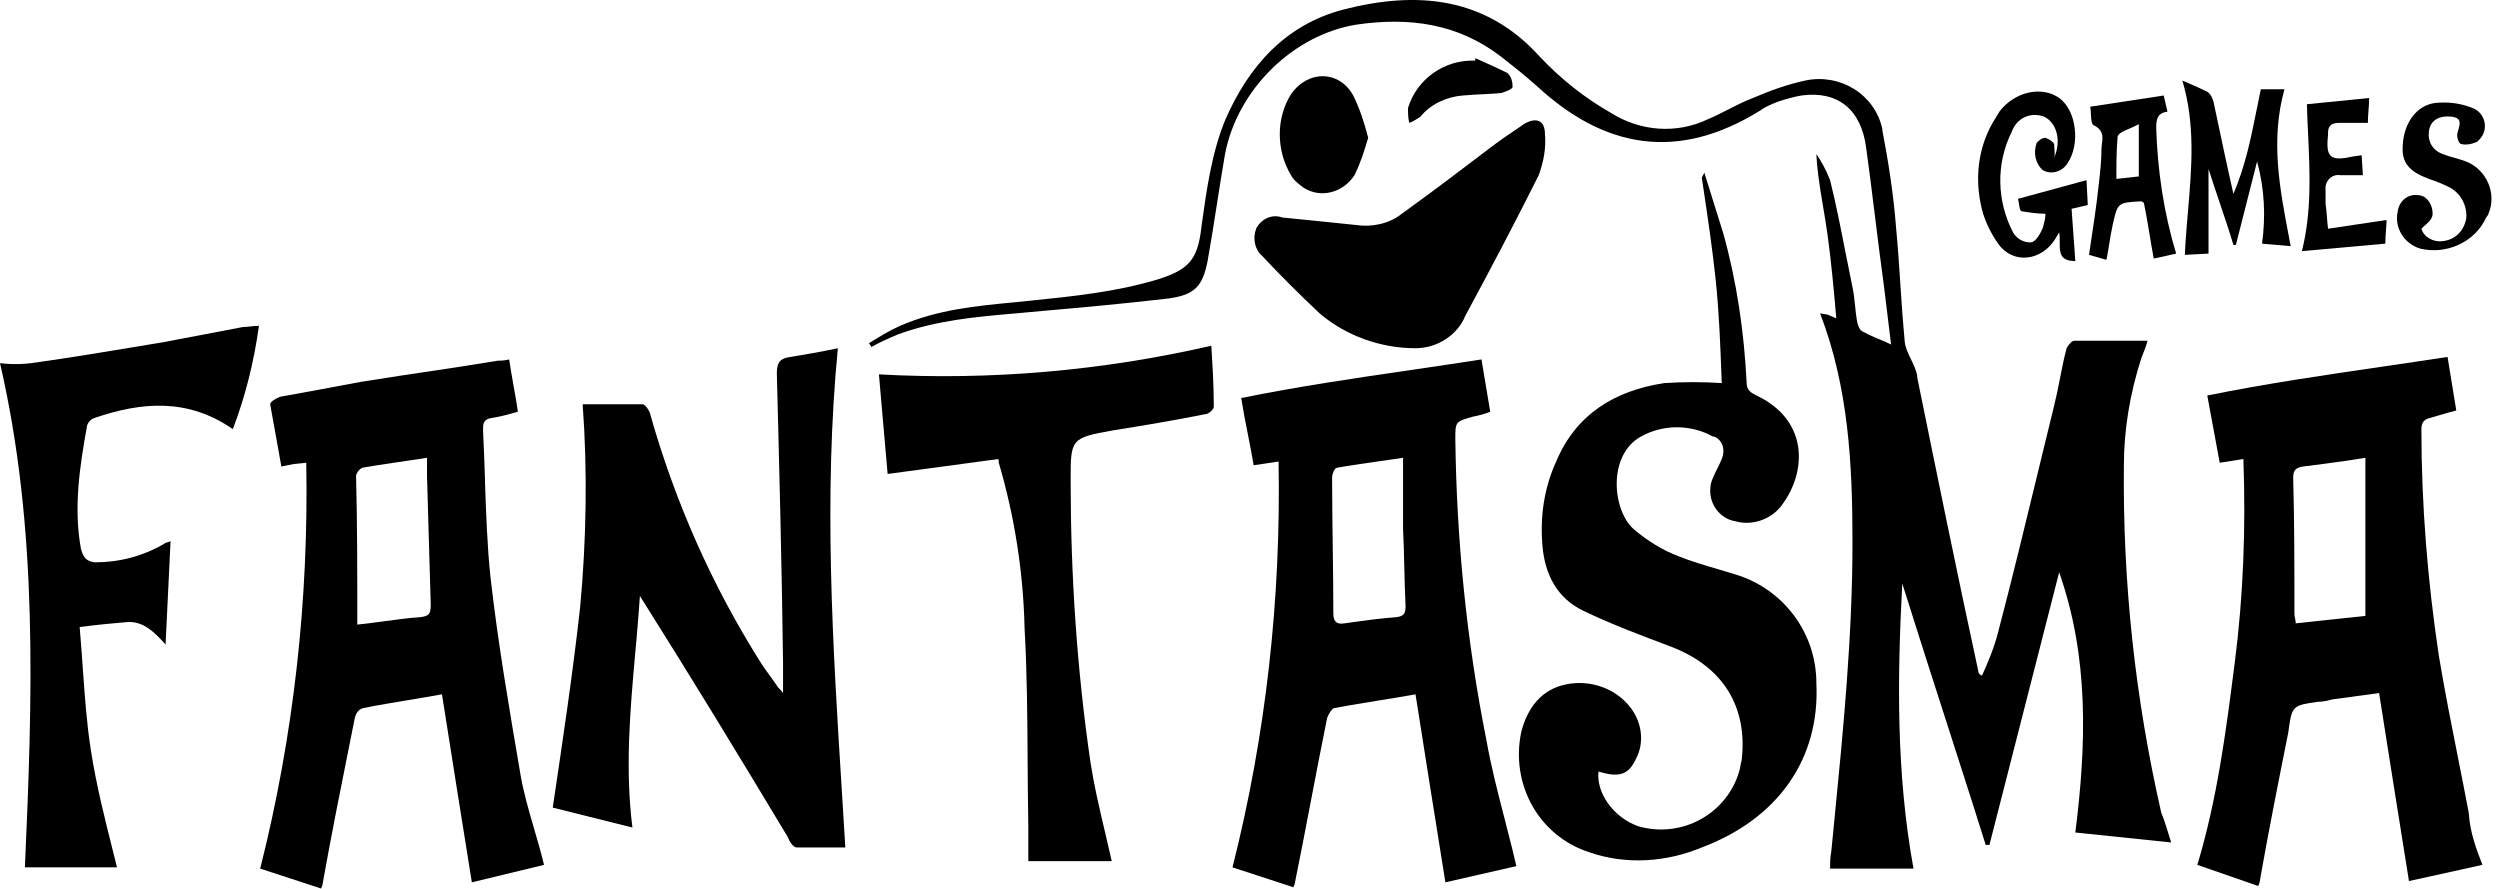
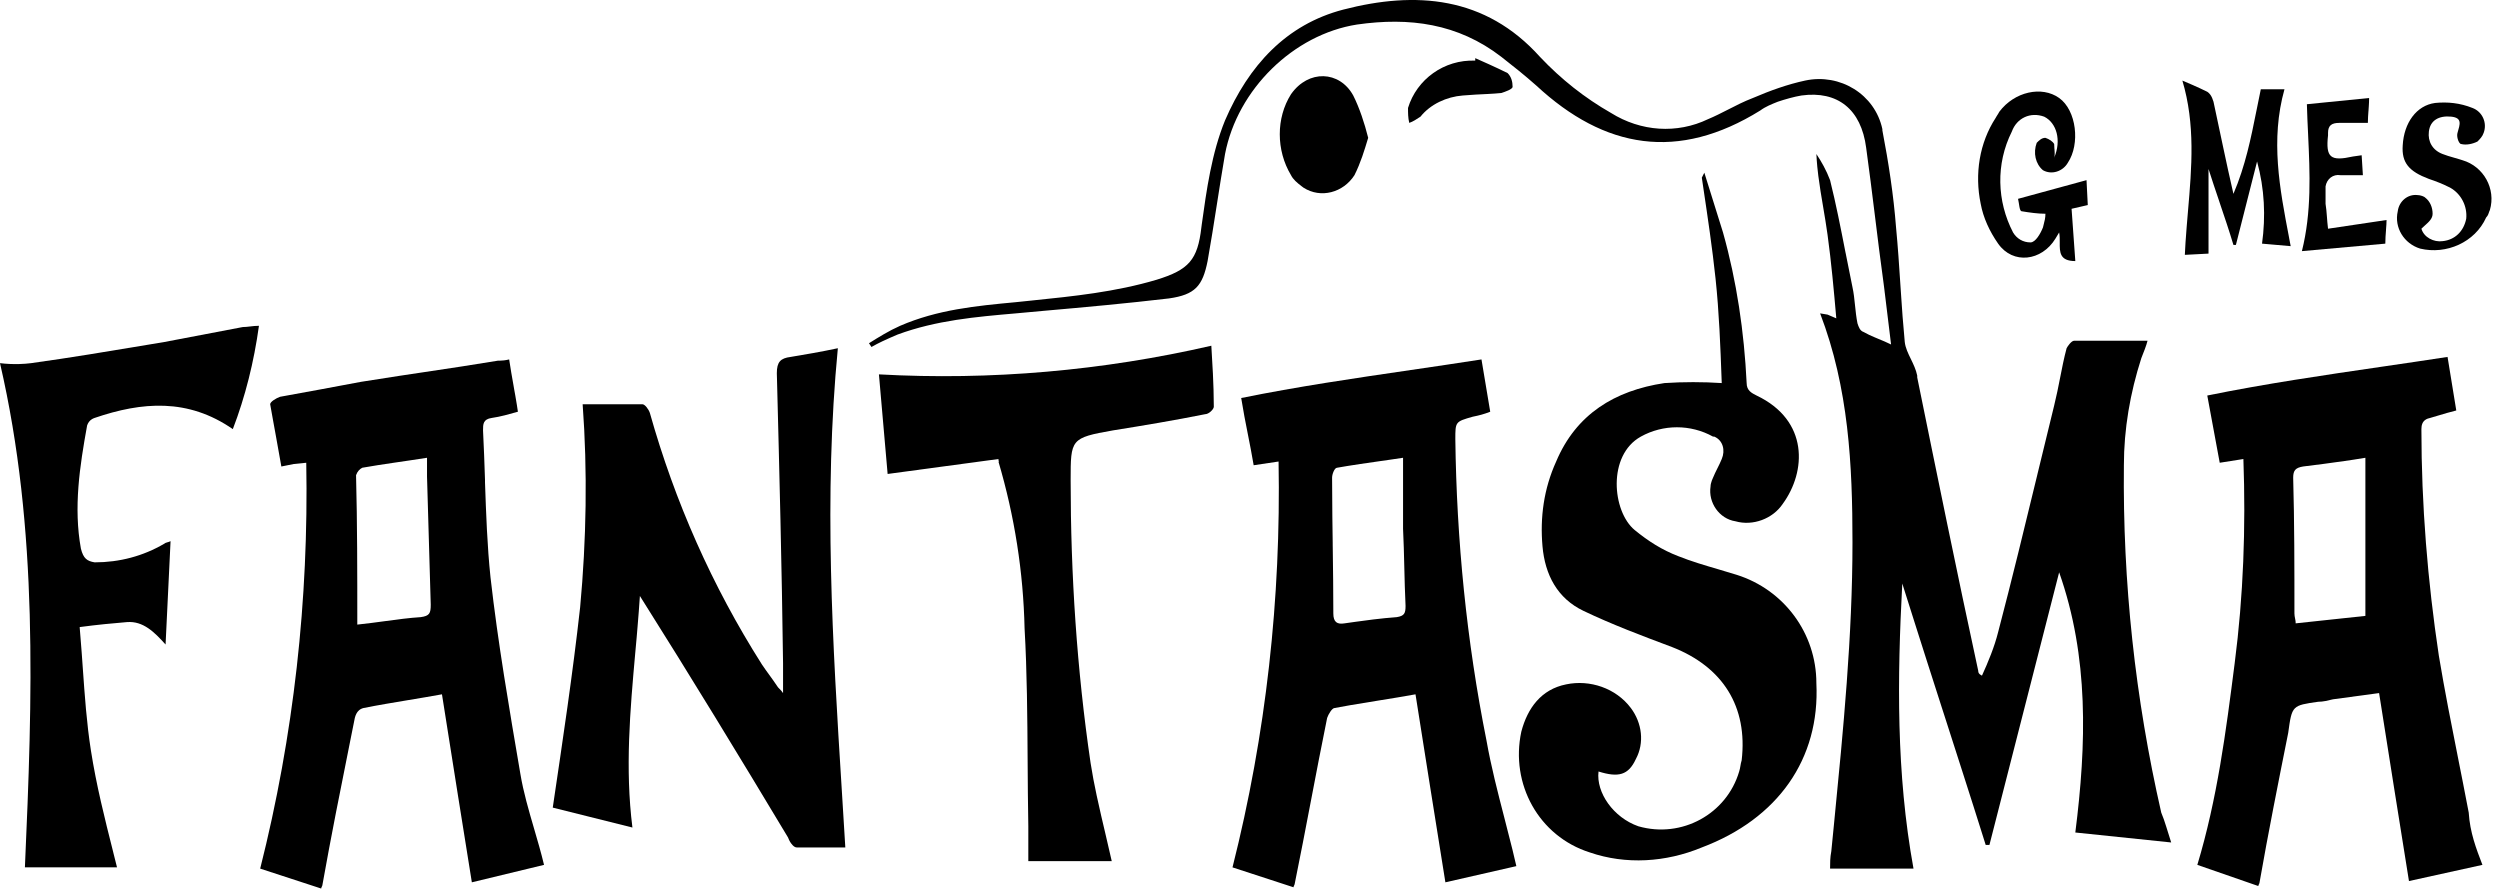
<svg xmlns="http://www.w3.org/2000/svg" fill="none" height="48" viewBox="0 0 135 48" width="135">
  <g clip-path="url(#clip0_12999_7904)">
    <path d="M112.067 44.955L117.244 45.493C117.043 44.888 116.908 44.35 116.707 43.88C115.295 37.695 114.623 31.443 114.69 25.123C114.69 23.174 115.026 21.224 115.631 19.342C115.765 19.006 115.899 18.67 115.967 18.401H112C111.866 18.401 111.664 18.67 111.597 18.804C111.455 19.334 111.351 19.864 111.245 20.404C111.15 20.891 111.052 21.387 110.925 21.897C110.618 23.142 110.318 24.381 110.019 25.617L110.013 25.646C109.328 28.472 108.647 31.286 107.9 34.132C107.698 34.939 107.362 35.745 107.026 36.485C106.944 36.444 106.887 36.403 106.854 36.347L106.839 36.314L106.829 36.276C106.826 36.257 106.823 36.237 106.823 36.216C105.681 30.937 104.605 25.658 103.53 20.38V20.283C103.465 19.961 103.323 19.669 103.186 19.386C103.036 19.079 102.892 18.783 102.857 18.468C102.812 18.004 102.774 17.544 102.739 17.085L102.671 16.113L102.621 15.376C102.554 14.35 102.487 13.325 102.387 12.283C102.252 10.535 101.984 8.787 101.648 7.039V6.972C101.245 5.09 99.362 3.947 97.48 4.35C96.538 4.552 95.597 4.888 94.656 5.292C94.178 5.475 93.74 5.699 93.31 5.92C92.953 6.102 92.602 6.282 92.236 6.434C90.555 7.241 88.606 7.107 86.992 6.098C85.58 5.292 84.302 4.283 83.16 3.073C80.202 -0.221 76.437 -0.49 72.538 0.518C69.446 1.325 67.429 3.544 66.152 6.502C65.429 8.276 65.156 10.242 64.891 12.15V12.155L64.888 12.176L64.874 12.283C64.672 14.031 64.202 14.569 62.454 15.107C60.24 15.765 57.973 15.997 55.699 16.23L54.858 16.317C52.706 16.518 50.623 16.72 48.606 17.594C48 17.863 47.462 18.199 46.925 18.535L47.059 18.737C47.258 18.623 47.456 18.522 47.655 18.427C47.928 18.298 48.199 18.181 48.471 18.065C50.56 17.295 52.695 17.11 54.873 16.921C55.359 16.879 55.847 16.836 56.337 16.787C58.622 16.586 60.841 16.384 63.126 16.115C64.538 15.914 64.941 15.443 65.21 14.098C65.391 13.089 65.551 12.06 65.714 11.022C65.854 10.124 65.996 9.221 66.152 8.317C66.824 4.821 69.849 1.863 73.278 1.325C76.101 0.922 78.724 1.258 81.076 3.073C81.681 3.544 82.353 4.081 82.959 4.619C86.656 8.048 90.622 8.72 95.059 5.964C95.328 5.762 95.665 5.628 96.001 5.493C96.404 5.359 96.874 5.224 97.277 5.157C99.227 4.888 100.505 5.897 100.773 7.981C100.941 9.191 101.093 10.418 101.245 11.645C101.396 12.871 101.547 14.098 101.715 15.308L101.758 15.644L101.774 15.787L101.784 15.862C101.895 16.755 102.007 17.656 102.118 18.602C101.881 18.484 101.656 18.391 101.439 18.302L101.239 18.218C101.036 18.133 100.837 18.044 100.639 17.93C100.437 17.863 100.37 17.661 100.303 17.46C100.238 17.133 100.204 16.807 100.171 16.488C100.137 16.151 100.103 15.821 100.034 15.51C99.907 14.9 99.788 14.29 99.668 13.683L99.665 13.668L99.658 13.639L99.655 13.625C99.398 12.309 99.143 11.004 98.824 9.729C98.622 9.191 98.353 8.72 98.085 8.317C98.095 8.548 98.112 8.778 98.134 9.007C98.15 9.17 98.168 9.333 98.189 9.495C98.261 10.06 98.355 10.619 98.451 11.182C98.535 11.68 98.62 12.179 98.689 12.687C98.891 14.165 99.025 15.645 99.16 17.191L98.689 16.989L98.286 16.922C99.833 20.955 100.034 25.123 100.034 29.291C100.034 34.346 99.537 39.4 99.045 44.404L99.042 44.421V44.437L98.891 45.964C98.824 46.3 98.824 46.636 98.824 46.905H103.329C102.387 41.728 102.454 36.619 102.723 31.51C102.962 32.268 103.201 33.025 103.443 33.783L104.024 35.608L104.84 38.152L104.975 38.569L105.994 41.742L106.563 43.522L106.942 44.72L107.228 45.628H107.429L111.194 30.905C112.807 35.477 112.672 40.182 112.067 44.955Z" fill="black" />
    <path d="M93.042 12.552L92.034 9.325L91.898 9.594L91.981 10.154C92.222 11.771 92.458 13.351 92.639 15.039C92.833 16.856 92.903 18.735 92.967 20.495L92.974 20.686C91.967 20.619 90.891 20.619 89.882 20.686C87.193 21.09 85.109 22.367 84.033 24.922C83.361 26.401 83.159 27.947 83.294 29.493C83.428 31.04 84.1 32.317 85.512 32.989C87.059 33.728 88.672 34.334 90.286 34.939C93.042 36.014 94.386 38.166 94.05 41.056C93.983 41.258 93.983 41.46 93.915 41.661C93.243 43.947 90.823 45.292 88.471 44.619C87.126 44.149 86.184 42.804 86.32 41.661C87.395 41.997 87.932 41.863 88.336 40.989C88.807 40.115 88.672 39.039 88.066 38.233C87.26 37.157 85.848 36.687 84.572 36.956C83.227 37.224 82.487 38.233 82.151 39.51C81.546 42.334 83.092 45.157 85.848 46.031C87.798 46.703 89.95 46.569 91.898 45.762C96 44.216 98.286 40.989 98.084 36.888C98.084 34.199 96.336 31.846 93.781 31.04C93.455 30.937 93.129 30.841 92.804 30.746C92.059 30.528 91.324 30.312 90.622 30.031C89.747 29.695 89.008 29.224 88.269 28.619C87.059 27.611 86.79 24.586 88.605 23.577C89.814 22.905 91.294 22.905 92.504 23.577H92.571C93.042 23.779 93.176 24.317 92.974 24.787C92.84 25.123 92.639 25.46 92.504 25.796C92.461 25.882 92.418 25.996 92.393 26.102L92.38 26.161L92.373 26.215L92.37 26.266C92.235 27.14 92.84 28.014 93.713 28.149C94.655 28.418 95.731 28.014 96.269 27.208C97.546 25.46 97.68 22.703 94.857 21.359C94.588 21.224 94.319 21.09 94.319 20.686C94.185 17.93 93.781 15.174 93.042 12.552Z" fill="black" />
    <path clip-rule="evenodd" d="M134.051 46.703L130.084 47.577C129.546 44.216 129.009 40.854 128.471 37.426L125.984 37.762C125.714 37.829 125.445 37.896 125.177 37.896C124.483 37.995 124.13 38.046 123.927 38.247C123.717 38.455 123.667 38.825 123.563 39.577C123.025 42.266 122.488 44.955 122.017 47.644C122.017 47.678 122.001 47.711 121.984 47.745C121.967 47.779 121.949 47.812 121.949 47.846L118.656 46.703C119.731 43.14 120.201 39.51 120.673 35.812C121.143 32.182 121.277 28.485 121.143 24.787L119.865 24.989L119.193 21.358C122.332 20.721 125.469 20.262 128.633 19.8C129.808 19.628 130.986 19.456 132.168 19.274L132.639 22.165C132.28 22.255 131.981 22.345 131.682 22.434L131.227 22.569C131.179 22.578 131.135 22.59 131.095 22.606C131.046 22.624 131.003 22.647 130.966 22.674C130.819 22.778 130.756 22.944 130.756 23.174C130.756 27.274 131.092 31.375 131.698 35.409C132.012 37.296 132.386 39.184 132.762 41.071L132.998 42.263L133.311 43.88C133.378 44.955 133.715 45.829 134.051 46.703ZM127.731 33.258V24.72L127.081 24.824L126.617 24.893C125.84 25.007 125.105 25.099 124.37 25.19C123.966 25.258 123.832 25.392 123.832 25.796C123.899 28.216 123.899 30.636 123.899 33.123C123.899 33.224 123.916 33.308 123.933 33.392L123.947 33.469L123.958 33.531L123.962 33.571C123.965 33.6 123.966 33.63 123.966 33.661L127.731 33.258Z" fill="black" fill-rule="evenodd" />
    <path clip-rule="evenodd" d="M79.53 22.502C79.866 22.434 80.135 22.367 80.472 22.233L80 19.409C78.735 19.607 77.463 19.793 76.189 19.98C73.133 20.427 70.063 20.876 67.025 21.493C67.133 22.176 67.26 22.821 67.386 23.458L67.544 24.267C67.598 24.55 67.649 24.835 67.698 25.123L69.043 24.922C69.177 32.317 68.37 39.645 66.555 46.838L69.849 47.913C69.849 47.846 69.917 47.779 69.917 47.712C70.217 46.243 70.5 44.758 70.785 43.272C71.073 41.766 71.361 40.26 71.665 38.77C71.732 38.569 71.933 38.233 72.068 38.233C72.346 38.18 72.626 38.13 72.909 38.081C73.396 37.997 73.892 37.917 74.391 37.837L75.501 37.656C75.813 37.604 76.125 37.55 76.437 37.493C76.976 40.922 77.513 44.283 78.051 47.645L81.883 46.771C81.815 46.472 81.745 46.178 81.674 45.886C81.529 45.301 81.381 44.727 81.234 44.157C80.873 42.763 80.52 41.398 80.269 39.981C79.194 34.602 78.656 29.157 78.588 23.712C78.588 23.248 78.588 23.013 78.701 22.861C78.817 22.705 79.052 22.638 79.53 22.502ZM75.081 24.821L75.765 24.72V28.552C75.832 29.897 75.832 31.308 75.9 32.72C75.9 33.123 75.832 33.258 75.429 33.325C75.004 33.356 74.579 33.4 74.153 33.451C73.829 33.491 73.504 33.534 73.179 33.58L72.605 33.661C72.202 33.728 72 33.594 72 33.123C72 31.937 71.985 30.766 71.969 29.602L71.966 29.409V29.314L71.947 27.892C71.939 27.192 71.933 26.494 71.933 25.796C71.933 25.594 72.068 25.258 72.202 25.258L72.744 25.166C72.977 25.128 73.21 25.092 73.445 25.057C73.789 25.006 74.138 24.956 74.502 24.904L75.081 24.821Z" fill="black" fill-rule="evenodd" />
    <path clip-rule="evenodd" d="M23.866 37.493C23.248 37.605 22.643 37.706 22.049 37.805L22.035 37.807C21.211 37.944 20.409 38.077 19.63 38.233C19.53 38.258 19.449 38.301 19.383 38.36C19.271 38.459 19.202 38.602 19.16 38.77L18.903 40.054C18.384 42.636 17.874 45.183 17.412 47.779C17.412 47.846 17.344 47.913 17.344 47.981L14.05 46.905C15.865 39.712 16.673 32.384 16.538 24.989L15.865 25.056L15.193 25.191C15.097 24.643 15.001 24.111 14.905 23.58L14.737 22.655L14.589 21.829C14.589 21.695 14.924 21.493 15.126 21.426C16.605 21.157 18.084 20.888 19.495 20.619C20.192 20.506 20.888 20.399 21.583 20.293L22.957 20.087C24.281 19.889 25.596 19.692 26.891 19.476L26.993 19.476C27.121 19.473 27.288 19.461 27.495 19.409C27.564 19.88 27.647 20.35 27.731 20.821L27.77 21.049L27.826 21.359C27.856 21.528 27.884 21.697 27.911 21.866L27.967 22.233C27.495 22.367 27.025 22.502 26.555 22.569C26.084 22.636 26.084 22.905 26.084 23.241C26.129 24.125 26.16 25.016 26.19 25.91V26.043C26.25 27.757 26.309 29.479 26.487 31.174C26.891 34.737 27.495 38.233 28.101 41.796C28.263 42.77 28.548 43.745 28.837 44.735C29.027 45.383 29.218 46.038 29.378 46.703L25.48 47.645L24.728 42.942L23.866 37.493ZM19.294 33.728C19.823 33.673 20.316 33.606 20.789 33.542C21.462 33.45 22.092 33.365 22.723 33.325C23.193 33.258 23.26 33.123 23.26 32.653L23.059 25.729V24.72C21.782 24.922 20.706 25.056 19.563 25.258C19.428 25.325 19.294 25.46 19.227 25.661C19.294 28.283 19.294 30.905 19.294 33.728Z" fill="black" fill-rule="evenodd" />
    <path d="M34.689 21.829H31.463C31.731 25.46 31.664 29.157 31.328 32.787C30.924 36.418 30.386 39.981 29.849 43.611L34.151 44.687C33.747 41.496 34.028 38.344 34.306 35.231L34.309 35.199L34.312 35.168L34.381 34.408L34.428 33.845C34.475 33.29 34.518 32.735 34.554 32.182C37.311 36.552 39.933 40.855 42.554 45.224C42.568 45.264 42.586 45.309 42.609 45.355L42.629 45.394L42.665 45.459C42.682 45.486 42.698 45.513 42.717 45.538C42.745 45.577 42.775 45.614 42.807 45.646C42.875 45.715 42.95 45.762 43.025 45.762H45.647L45.458 42.684C44.96 34.726 44.469 26.845 45.244 18.804C44.302 19.006 43.496 19.14 42.69 19.275C42.151 19.342 41.949 19.544 41.949 20.149L41.952 20.292L41.956 20.421C42.089 25.572 42.219 30.66 42.285 35.813V37.426C42.218 37.325 42.151 37.257 42.092 37.198C42.034 37.14 41.983 37.09 41.949 37.023C41.681 36.619 41.412 36.283 41.143 35.88C38.454 31.645 36.437 27.073 35.093 22.3C35.026 22.098 34.823 21.829 34.689 21.829Z" fill="black" />
    <path d="M53.915 24.787L47.932 25.594L47.462 20.216C53.512 20.552 59.562 20.014 65.412 18.669C65.442 19.168 65.473 19.667 65.497 20.173C65.511 20.461 65.524 20.751 65.531 21.044C65.54 21.347 65.546 21.653 65.546 21.964C65.546 22.098 65.278 22.367 65.075 22.367C63.394 22.703 61.782 22.972 60.101 23.241C57.815 23.644 57.815 23.712 57.815 25.93C57.815 31.039 58.151 36.148 58.89 41.19C58.981 41.78 59.094 42.369 59.221 42.961C59.297 43.319 59.378 43.677 59.461 44.037L59.645 44.822L59.655 44.863L59.668 44.919C59.791 45.442 59.915 45.969 60.034 46.501H55.529V44.619C55.507 43.435 55.5 42.25 55.492 41.066C55.477 38.687 55.462 36.309 55.327 33.93C55.26 30.905 54.79 27.88 53.915 24.922C53.983 24.989 53.915 24.922 53.915 24.787Z" fill="black" />
    <path d="M1.345 46.837H6.319L6.122 46.052L6.115 46.021C5.648 44.17 5.201 42.395 4.908 40.518C4.68 39.061 4.576 37.572 4.469 36.053L4.412 35.251C4.379 34.791 4.343 34.328 4.302 33.862C5.311 33.728 6.05 33.661 6.858 33.593C7.731 33.526 8.336 34.131 8.941 34.804L9.21 29.224C9.076 29.291 8.941 29.291 8.874 29.358C7.731 30.03 6.453 30.367 5.11 30.367C4.705 30.299 4.504 30.165 4.369 29.627C3.966 27.409 4.302 25.19 4.705 22.972C4.756 22.823 4.842 22.711 4.965 22.635L5.02 22.605L5.067 22.584L5.11 22.568C7.664 21.694 10.151 21.493 12.572 23.173C13.244 21.425 13.714 19.543 13.983 17.593C13.806 17.593 13.647 17.612 13.498 17.63C13.364 17.646 13.236 17.661 13.109 17.661L8.874 18.468L7.957 18.621C5.857 18.972 3.795 19.317 1.681 19.61C1.475 19.636 1.26 19.652 1.043 19.658C0.691 19.668 0.333 19.652 0 19.61C2.084 28.619 1.748 37.694 1.345 46.837Z" fill="black" />
-     <path d="M76.436 18.804C74.553 18.804 72.671 18.131 71.26 16.922C70.184 15.913 69.175 14.905 68.167 13.829C67.764 13.493 67.63 12.888 67.831 12.35C68.1 11.812 68.705 11.543 69.242 11.745L70.85 11.906C71.651 11.987 72.442 12.068 73.21 12.148C74.083 12.283 75.025 12.081 75.697 11.543C77.357 10.348 79.016 9.088 80.676 7.826L80.739 7.779C81.061 7.537 81.383 7.32 81.691 7.112L81.737 7.08L82.103 6.832L82.285 6.703C82.957 6.3 83.428 6.501 83.428 7.241C83.495 7.98 83.361 8.72 83.092 9.459C81.814 12.014 80.469 14.569 79.125 17.056C78.721 18.064 77.646 18.804 76.436 18.804Z" fill="black" />
    <path d="M122.15 13.157L123.697 13.292L123.612 12.847V12.841C123.1 10.174 122.598 7.558 123.361 4.821H122.083C122.003 5.197 121.928 5.573 121.854 5.949C121.552 7.455 121.25 8.962 120.605 10.468C120.201 8.72 119.865 7.04 119.529 5.493C119.485 5.36 119.44 5.227 119.357 5.114C119.339 5.09 119.32 5.067 119.299 5.046C119.269 5.013 119.234 4.983 119.193 4.956C118.946 4.832 118.673 4.709 118.392 4.585L117.848 4.351C118.553 6.717 118.354 9.046 118.152 11.393C118.104 11.958 118.056 12.524 118.018 13.091L118.001 13.397L117.982 13.762L119.26 13.695V9.124C119.447 9.713 119.635 10.27 119.819 10.812L119.865 10.952C120.126 11.721 120.376 12.462 120.605 13.225H120.739L121.882 8.72C122.286 10.199 122.353 11.678 122.15 13.157Z" fill="black" />
    <path d="M110.925 8.518C111.328 7.577 111.059 6.636 110.386 6.3C109.647 6.031 108.907 6.367 108.638 7.107C107.765 8.854 107.832 10.871 108.705 12.552C108.907 12.888 109.244 13.09 109.647 13.09C109.916 13.09 110.185 12.619 110.319 12.283L110.352 12.15C110.407 11.943 110.453 11.766 110.453 11.543C110.05 11.543 109.58 11.476 109.177 11.409C109.042 11.409 109.042 11.006 108.974 10.737L112.672 9.728L112.74 11.073L111.865 11.275L112.067 14.098C111.219 14.098 111.222 13.617 111.226 13.094C111.227 12.912 111.228 12.725 111.194 12.552L110.992 12.888C110.252 14.098 108.705 14.3 107.899 13.157C107.429 12.485 107.093 11.745 106.958 11.006C106.622 9.392 106.89 7.712 107.765 6.367L107.808 6.292L107.844 6.234L107.867 6.199L107.913 6.124L107.926 6.101L107.966 6.031C108.773 4.955 110.252 4.619 111.194 5.291C112.134 5.964 112.336 7.779 111.664 8.787C111.395 9.258 110.789 9.459 110.319 9.191C109.916 8.854 109.781 8.249 109.983 7.712C110.117 7.577 110.252 7.443 110.453 7.443C110.655 7.51 110.858 7.644 110.925 7.779C110.925 7.863 110.931 7.947 110.938 8.029L110.941 8.053L110.944 8.097C110.951 8.183 110.956 8.266 110.953 8.344C110.951 8.406 110.942 8.464 110.925 8.518Z" fill="black" />
    <path d="M73.141 9.459C73.478 8.787 73.68 8.115 73.882 7.442C73.68 6.636 73.411 5.829 73.075 5.157C72.335 3.812 70.654 3.745 69.714 5.089C68.906 6.367 68.906 8.115 69.714 9.459C69.828 9.689 70.041 9.869 70.269 10.043L70.386 10.132C71.326 10.736 72.537 10.4 73.141 9.459Z" fill="black" />
-     <path clip-rule="evenodd" d="M116.841 5.157L117.042 6.031C116.505 6.098 116.436 6.434 116.436 6.905C116.505 9.191 116.841 11.476 117.512 13.695L116.302 13.964C116.218 13.514 116.145 13.076 116.075 12.649C115.976 12.056 115.882 11.486 115.764 10.938C115.743 10.938 115.729 10.932 115.717 10.922L115.697 10.905C115.681 10.888 115.664 10.871 115.63 10.871C114.984 10.905 114.664 10.922 114.472 11.087C114.284 11.248 114.217 11.551 114.084 12.149C114.011 12.48 113.957 12.812 113.902 13.155L113.845 13.502L113.823 13.631C113.801 13.762 113.776 13.895 113.748 14.031L112.807 13.762C113.009 12.418 113.21 11.14 113.344 9.863C113.412 9.258 113.479 8.653 113.479 8.048C113.479 7.644 113.748 7.107 113.076 6.77C112.939 6.725 112.925 6.465 112.91 6.176C112.903 6.038 112.896 5.893 112.874 5.762L116.841 5.157ZM115.496 9.527V6.703C115.025 6.972 114.42 7.107 114.352 7.375C114.285 8.115 114.285 8.922 114.285 9.661L115.496 9.527Z" fill="black" fill-rule="evenodd" />
    <path d="M131.899 13.022C131.428 13.089 130.891 12.82 130.756 12.35C130.81 12.295 130.868 12.243 130.924 12.193L130.944 12.175C131.16 11.983 131.361 11.803 131.361 11.543C131.361 11.207 131.227 10.871 130.958 10.669L130.932 10.647L130.9 10.627C130.87 10.611 130.835 10.595 130.798 10.582C130.719 10.554 130.626 10.535 130.555 10.535C130.017 10.467 129.546 10.871 129.479 11.409C129.277 12.283 129.814 13.156 130.689 13.425C132.101 13.762 133.646 13.089 134.252 11.745C134.308 11.688 134.341 11.632 134.364 11.576C134.378 11.543 134.389 11.51 134.4 11.477L134.423 11.411C134.432 11.388 134.442 11.364 134.454 11.341C134.79 10.198 134.118 8.988 132.974 8.652L132.841 8.61C132.723 8.573 132.608 8.54 132.498 8.509C132.29 8.45 132.094 8.394 131.899 8.316C131.361 8.114 131.092 7.644 131.159 7.106C131.227 6.501 131.698 6.232 132.37 6.299C132.974 6.367 132.84 6.703 132.706 7.173C132.68 7.254 132.685 7.367 132.709 7.473C132.747 7.633 132.827 7.778 132.907 7.778C133.176 7.846 133.512 7.778 133.782 7.644C133.916 7.509 134.051 7.375 134.118 7.173C134.319 6.636 134.051 6.03 133.512 5.829C132.84 5.56 132.168 5.493 131.495 5.56C130.487 5.694 129.814 6.636 129.747 7.846C129.68 8.787 130.084 9.257 131.159 9.661C131.563 9.795 131.899 9.93 132.303 10.131C132.907 10.467 133.243 11.14 133.176 11.812C133.042 12.484 132.571 12.955 131.899 13.022Z" fill="black" />
    <path d="M124.572 5.628L127.932 5.292C127.932 5.446 127.925 5.593 127.915 5.737L127.9 5.964L127.896 6C127.881 6.207 127.865 6.414 127.865 6.636H126.32C125.917 6.636 125.714 6.771 125.714 7.174V7.309C125.58 8.519 125.849 8.72 127.059 8.451L127.529 8.384L127.596 9.46H126.387C125.984 9.393 125.647 9.662 125.58 10.065V11.006C125.617 11.224 125.633 11.443 125.652 11.682C125.667 11.886 125.684 12.104 125.714 12.351L128.874 11.88C128.874 12.033 128.86 12.213 128.844 12.409V12.434C128.826 12.662 128.807 12.91 128.807 13.157L124.303 13.561C124.832 11.439 124.735 9.359 124.639 7.288V7.281C124.612 6.73 124.586 6.179 124.572 5.628Z" fill="black" />
    <path d="M80.402 3.47L79.663 3.14V3.274C77.983 3.207 76.503 4.283 76.033 5.829C76.033 6.098 76.033 6.367 76.1 6.636C76.302 6.568 76.503 6.434 76.705 6.3C77.243 5.627 78.117 5.224 78.991 5.157C79.467 5.113 79.916 5.098 80.354 5.074C80.596 5.062 80.835 5.046 81.075 5.022C81.277 4.955 81.68 4.821 81.68 4.686C81.68 4.417 81.613 4.148 81.411 3.947C81.093 3.788 80.753 3.629 80.402 3.47Z" fill="black" />
  </g>
  <defs>
    <clipPath id="clip0_12999_7904">
      <rect fill="white" height="48" width="135" />
    </clipPath>
  </defs>
</svg>